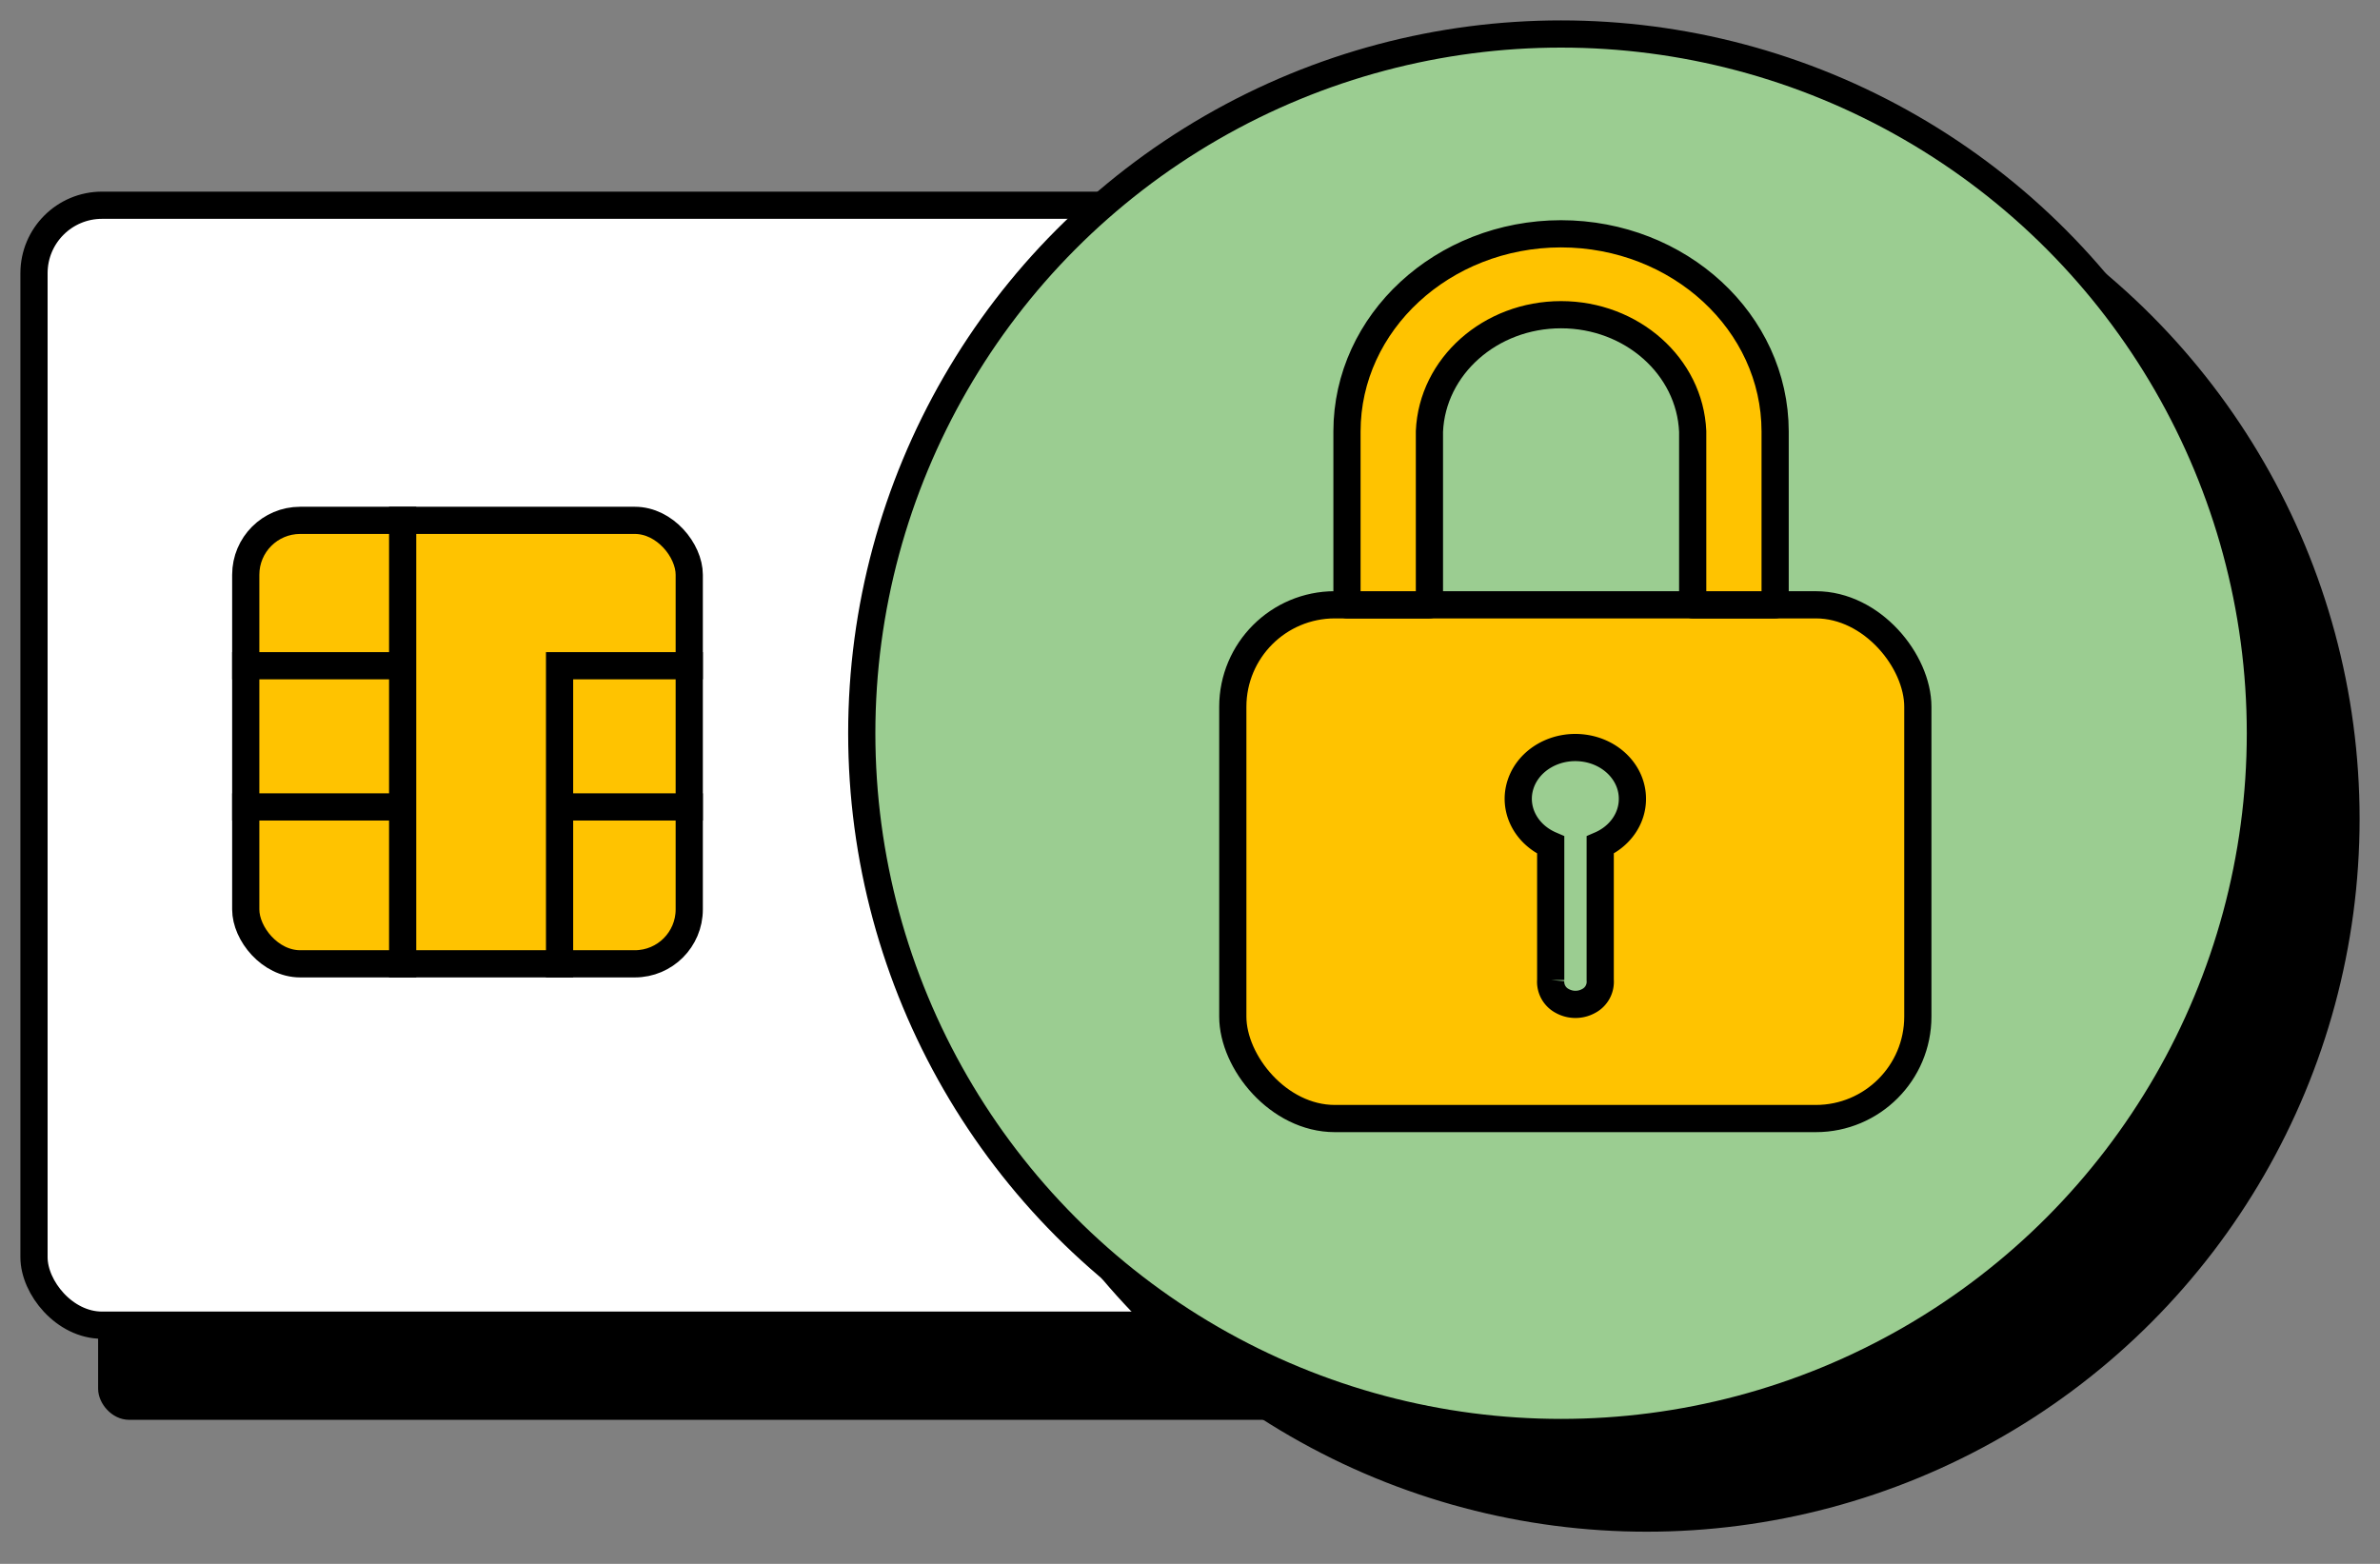
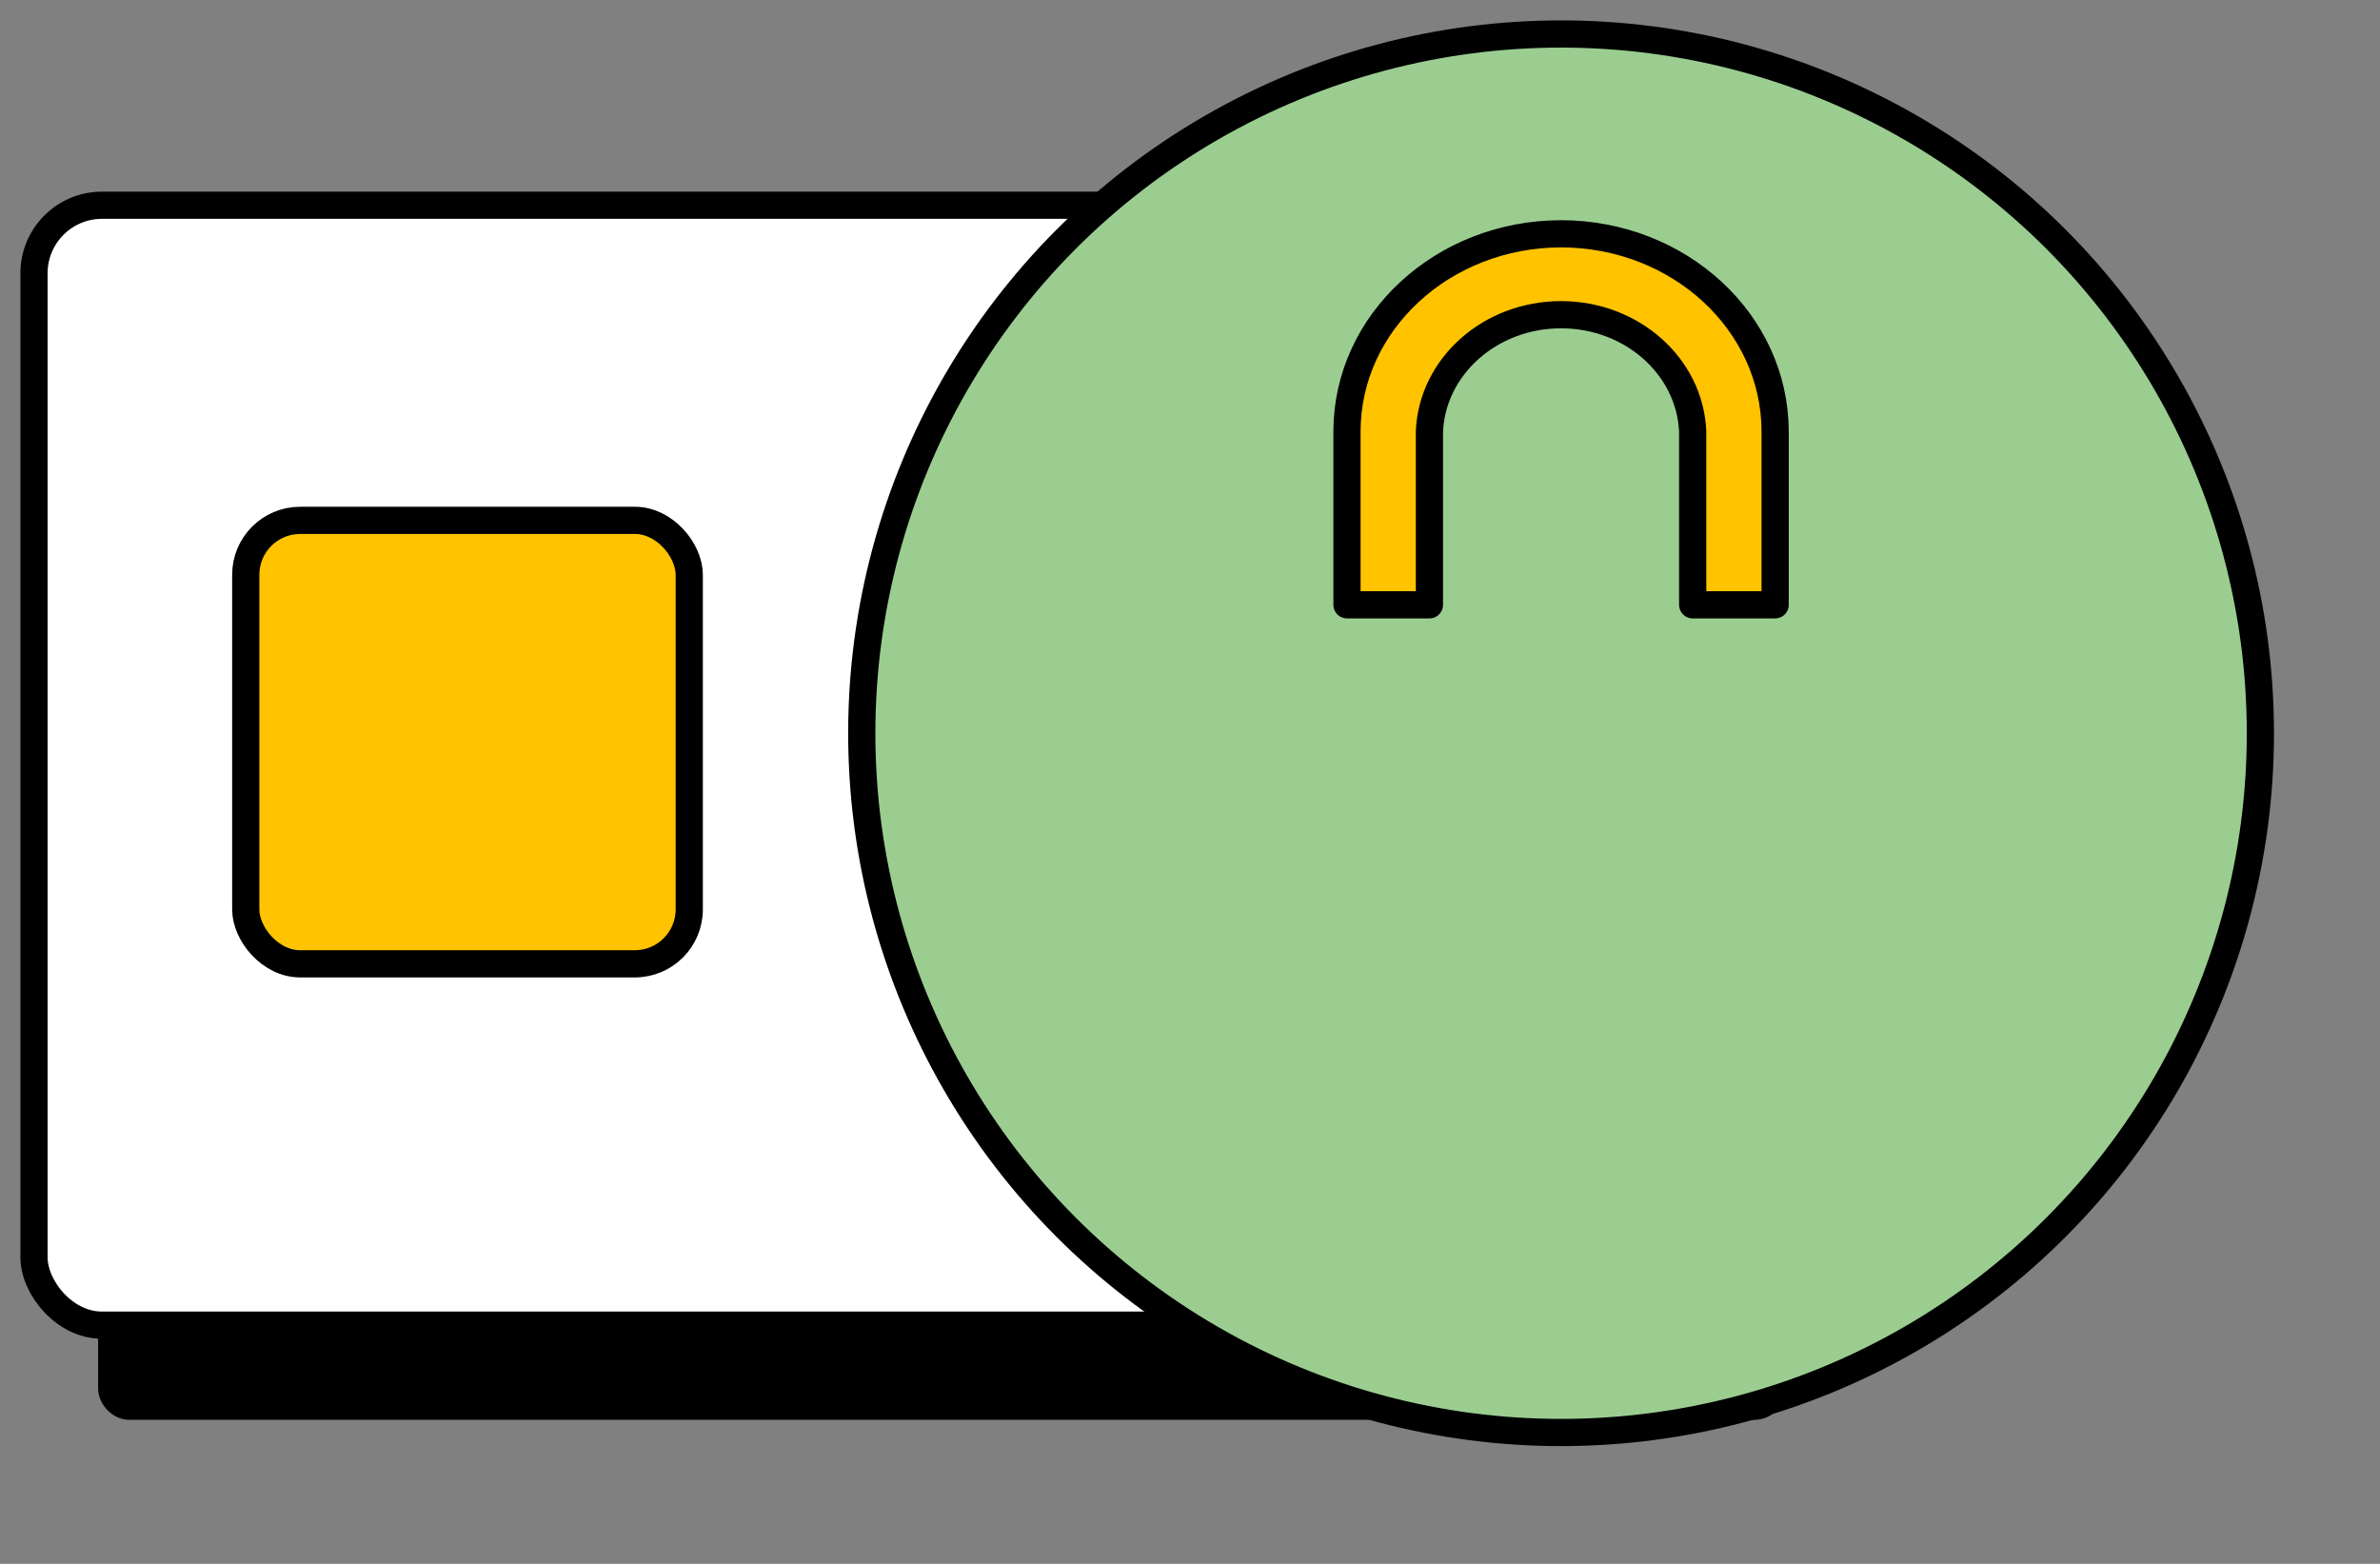
<svg xmlns="http://www.w3.org/2000/svg" width="70" height="46" viewBox="0 0 70 46" fill="none">
  <rect x="0" y="0" width="70" height="46" fill="#808080" stroke="none" />
  <rect width="49.126" height="28.034" x="3.136" y="13.479" fill="#000" stroke="#000" stroke-linecap="round" stroke-linejoin="round" stroke-width=".5" rx=".662" />
  <rect width="49.412" height="32.942" x="1" y="6.037" fill="#fff" stroke="#000" stroke-linecap="round" stroke-linejoin="round" stroke-width=".8" rx="2" />
  <rect width="13.044" height="13.044" x="7.228" y="15.306" fill="#FFC300" stroke="#000" stroke-width=".8" rx="1.6" />
-   <path stroke="#000" stroke-width=".8" d="M11.843 14.906V28.75M6.828 19.582h4.615M6.828 23.735h4.615M16.058 19.582h4.614M16.058 23.735h4.614M16.458 19.982v8.768" />
-   <circle cx="48.432" cy="24.086" r="20.568" fill="#000" stroke="#000" stroke-linecap="round" stroke-linejoin="round" stroke-width=".8" />
  <circle cx="45.914" cy="21.568" r="20.568" fill="#9BCD91" stroke="#000" stroke-linecap="round" stroke-linejoin="round" stroke-width=".8" />
-   <rect width="20.148" height="15.111" x="36.259" y="17.79" fill="#FFC300" stroke="#000" stroke-width=".8" rx="3" />
  <path fill="#FFC300" stroke="#000" stroke-linecap="round" stroke-linejoin="round" stroke-width=".8" d="M45.91 6.877c-3.475.006-6.29 2.606-6.293 5.813v5.1h2.425v-5.1c.083-1.917 1.792-3.433 3.871-3.433 2.08 0 3.789 1.516 3.872 3.433v5.1h2.425v-5.1c-.004-3.21-2.822-5.81-6.3-5.813Z" />
-   <path fill="#9BCD91" stroke="#000" stroke-width=".8" d="M48.012 23.498c.002-.747-.606-1.382-1.428-1.493-.822-.112-1.611.334-1.855 1.047-.245.714.13 1.48.88 1.803v3.971a.638.638 0 0 0 .343.619.802.802 0 0 0 .77 0 .638.638 0 0 0 .343-.619v-3.971c.58-.25.949-.779.947-1.357Z" />
</svg>